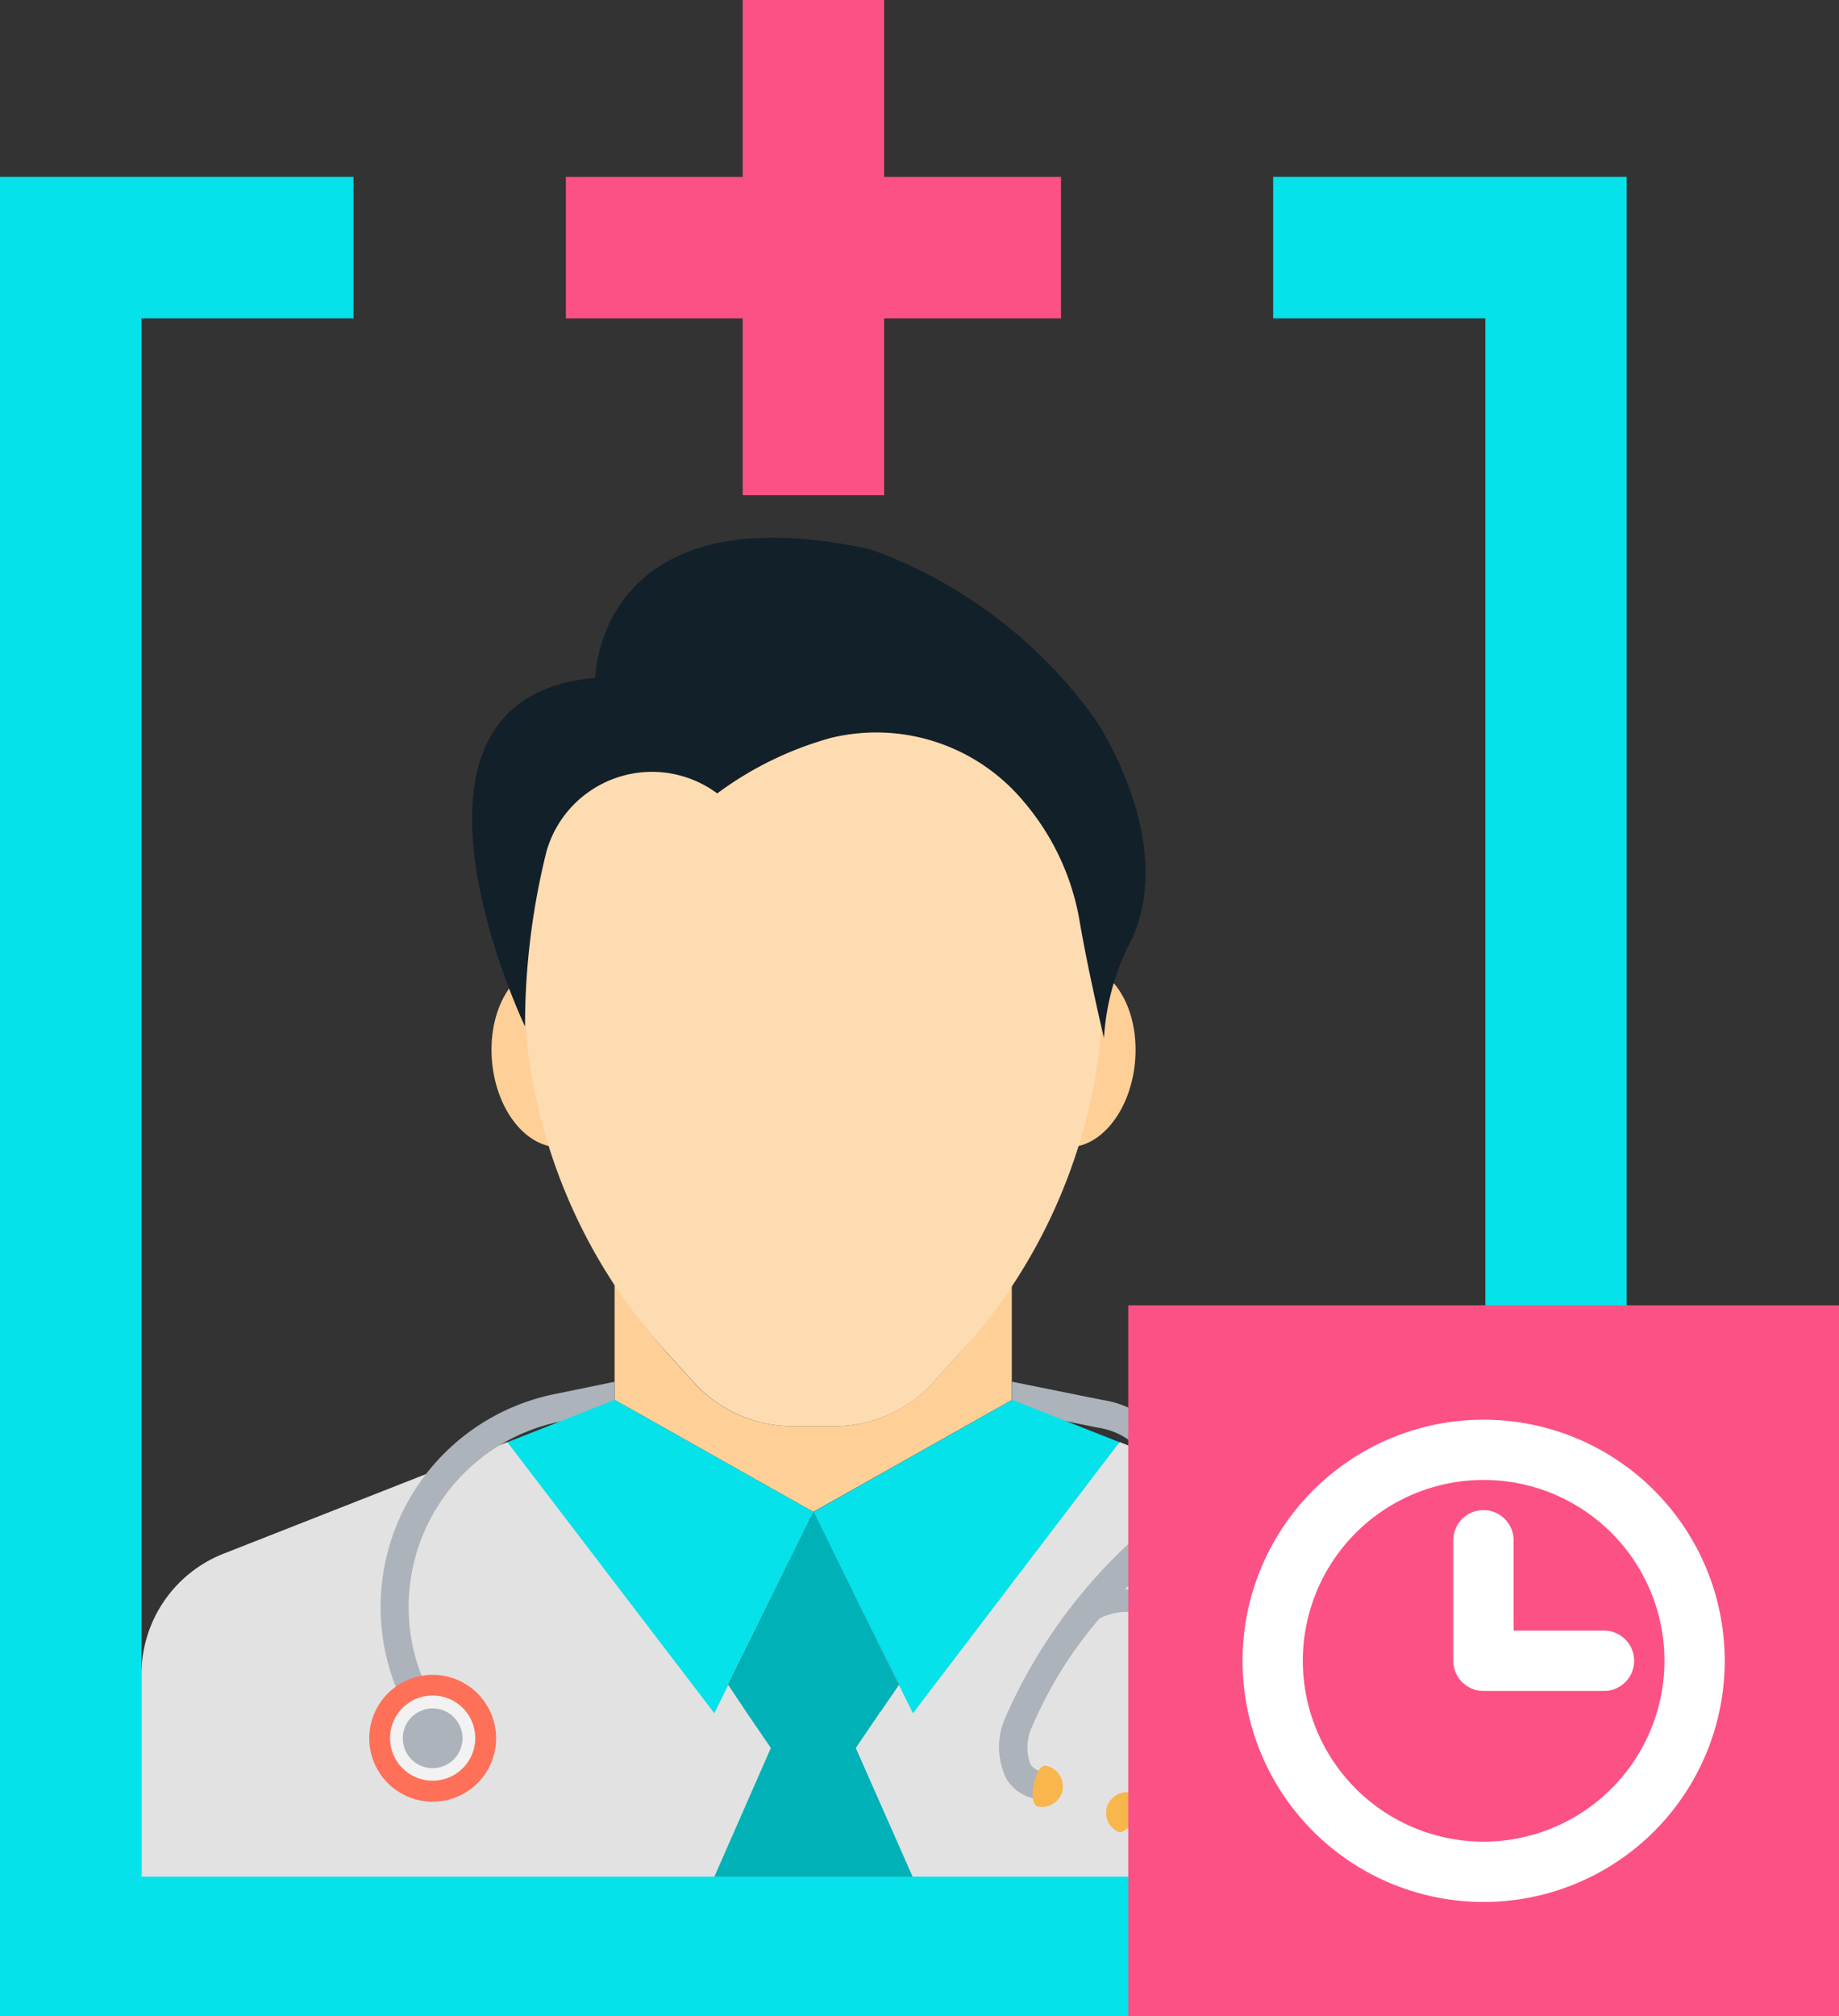
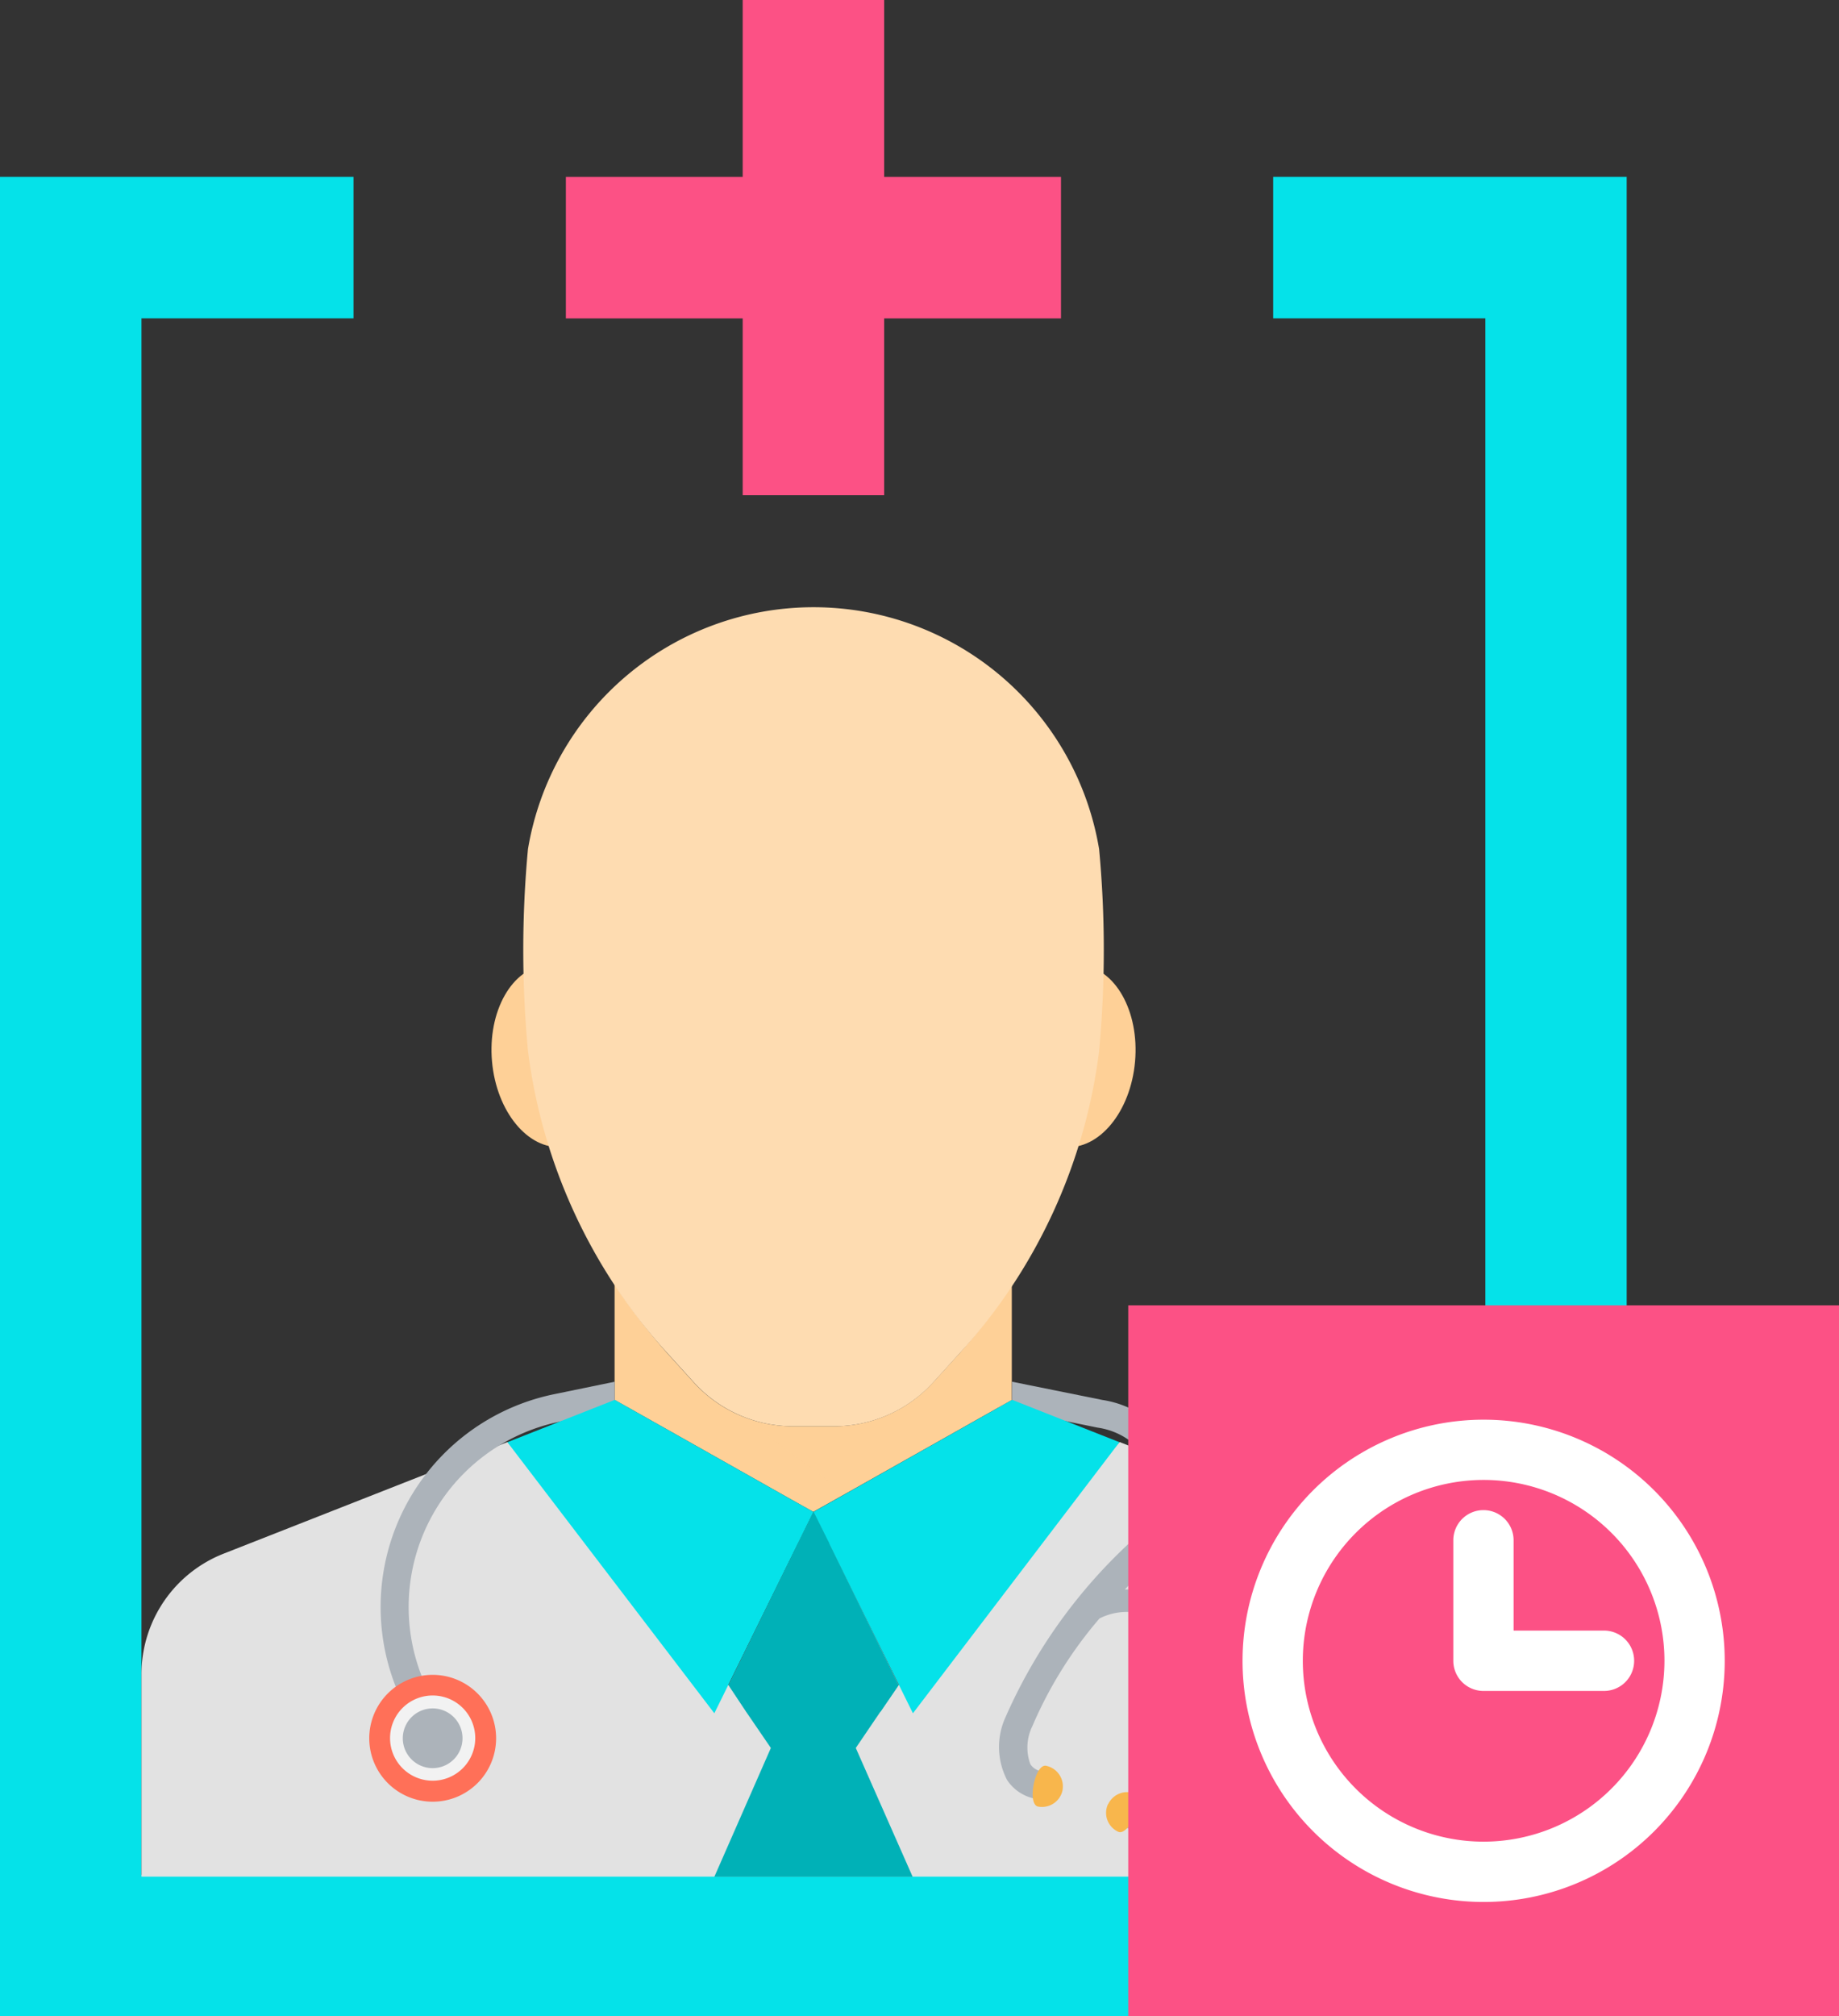
<svg xmlns="http://www.w3.org/2000/svg" width="52.541" height="57.593" viewBox="0 0 52.541 57.593">
  <rect x="0" y="0" width="52.541" height="57.593" fill="#333333" stroke="none" />
  <defs>
    <clipPath id="clip-path">
      <rect id="Rectangle_286" data-name="Rectangle 286" width="7.762" height="5.944" fill="#fed097" />
    </clipPath>
  </defs>
  <g id="f1" transform="translate(-72 -32.006)">
    <path id="Path_5583" data-name="Path 5583" d="M209.094,32.006h-4.042v5.052H200V41.1h5.052v5.052h4.042V41.1h5.052V37.058h-5.052Z" transform="translate(-111.833)" fill="#fc5185" />
    <path id="Path_5584" data-name="Path 5584" d="M366.062,76.042v28.291H370.1V72H360v4.042Z" transform="translate(-251.625 -34.943)" fill="#05e2e9" />
    <path id="Path_5585" data-name="Path 5585" d="M104.333,122.521V120.5H76.042V76.042H82.1V72H72v52.541h34.354A2.027,2.027,0,0,1,104.333,122.521Z" transform="translate(0 -34.943)" fill="#05e2e9" />
    <g id="Group_1817" data-name="Group 1817" transform="translate(76.042 47.365)">
      <path id="Path_5586" data-name="Path 5586" d="M142.4,364.8v5.775H104V364.8a3.7,3.7,0,0,1,2.359-3.456l8.1-3.184,6.319,6.944,1.983-4.04v-.008l.441-.9.449.9,1.984,4.048,6.31-6.944,8.1,3.184A3.718,3.718,0,0,1,142.4,364.8" transform="translate(-104 -332.329)" fill="#e2e2e2" />
      <path id="Path_5587" data-name="Path 5587" d="M222.4,325.777h.008V322.49a17.706,17.706,0,0,1-1.475,1.929l-.784.864a3.832,3.832,0,0,1-2.808,1.24h-1.2a3.827,3.827,0,0,1-2.808-1.24l-.784-.864a17.39,17.39,0,0,1-1.489-1.95v3.3l.013.006,4.935,2.784.728.408.728-.408Z" transform="translate(-197.543 -301.142)" fill="#fed097" />
      <g id="Group_1813" data-name="Group 1813" transform="translate(17.108 21.365)" opacity="0.1">
        <g id="Group_1812" data-name="Group 1812">
          <g id="Group_1811" data-name="Group 1811" clip-path="url(#clip-path)">
            <path id="Path_5588" data-name="Path 5588" d="M239.518,326.491l-.014,0-.025-.008c-.008,0-.017,0-.028-.009l3.016,2.24,4.737-2.672h0l0-3.271c-.008.012-1.125,1.475-1.475,1.911l-.784.865a3.832,3.832,0,0,1-2.808,1.24h-1.2a3.418,3.418,0,0,1-.713-.076,3.713,3.713,0,0,1-.715-.216" transform="translate(-239.451 -322.767)" fill="#fed097" />
          </g>
        </g>
      </g>
      <g id="Group_1814" data-name="Group 1814" transform="translate(10.001 12.199)">
        <path id="Path_5589" data-name="Path 5589" d="M186.768,252.649c.125,1.436-.572,2.67-1.556,2.755s-1.885-1.009-2.012-2.444.572-2.668,1.557-2.755,1.886,1.008,2.011,2.444" transform="translate(-183.186 -250.2)" fill="#fed097" />
        <path id="Path_5590" data-name="Path 5590" d="M303.98,252.967c-.125,1.436-1.026,2.53-2.011,2.444s-1.683-1.319-1.556-2.755,1.026-2.531,2.011-2.445,1.682,1.319,1.556,2.756" transform="translate(-285.594 -250.205)" fill="#fed097" />
      </g>
      <path id="Path_5591" data-name="Path 5591" d="M206.844,181.981a15.693,15.693,0,0,1-3.967,8.622l-.784.864a3.829,3.829,0,0,1-2.808,1.241h-1.2a3.825,3.825,0,0,1-2.808-1.241l-.784-.864a15.761,15.761,0,0,1-3.968-8.622,31,31,0,0,1,0-5.759,8.272,8.272,0,0,1,16.318,0,31.013,31.013,0,0,1,0,5.759" transform="translate(-179.483 -167.327)" fill="#fedcb1" />
-       <path id="Path_5592" data-name="Path 5592" d="M182.322,157.614s.056-5.386,7.886-3.665a13.555,13.555,0,0,1,6.385,4.832s2.345,3.406,1.07,6.271a6.908,6.908,0,0,0-.808,2.85s-.434-1.815-.694-3.328a7.08,7.08,0,0,0-1.6-3.428l-.025-.03a5.483,5.483,0,0,0-5.485-1.787,9.852,9.852,0,0,0-3.245,1.585,3.134,3.134,0,0,0-4.875,1.643,20.611,20.611,0,0,0-.617,5.014s-4.49-9.4,2.006-9.956" transform="translate(-169.356 -153.61)" fill="#122029" />
      <path id="Path_5593" data-name="Path 5593" d="M303.319,348.457a6.68,6.68,0,0,0-.3-1.887,2.868,2.868,0,0,0-2.144-1.56l-2.576-.52v.528h-.008l-.369.208,2.824.576a2.05,2.05,0,0,1,1.552,1.127,2.021,2.021,0,0,1,.217,1.233l-.017.208a15.045,15.045,0,0,0-4.383,5.7,2.047,2.047,0,0,0,.041,1.792,1.235,1.235,0,0,0,.887.552l.08-.8a.462.462,0,0,1-.3-.2,1.384,1.384,0,0,1,.056-1.081,11.889,11.889,0,0,1,1.92-3.08,1.715,1.715,0,0,1,2.264.671,12.225,12.225,0,0,1-.2,3.68c-.153.5-.361.824-.592.912a.39.39,0,0,1-.353-.016l-.2.351-.208.346a1.214,1.214,0,0,0,.608.16,1.1,1.1,0,0,0,.433-.088,2.044,2.044,0,0,0,1.087-1.432,15.84,15.84,0,0,0-.313-7.384m-1.062,2.072a2.338,2.338,0,0,0-.738-.1c.346-.377.728-.76,1.161-1.151.12.559.208,1.1.272,1.6a2.372,2.372,0,0,0-.7-.354" transform="translate(-273.428 -320.382)" fill="#acb3ba" />
      <g id="Group_1815" data-name="Group 1815" transform="translate(25.464 35.076)">
        <path id="Path_5594" data-name="Path 5594" d="M306.469,432.026a.6.6,0,0,1-.7.468c-.32-.063-.092-1.229.229-1.165a.6.6,0,0,1,.469.7" transform="translate(-305.617 -431.326)" fill="#f8b64c" />
        <path id="Path_5595" data-name="Path 5595" d="M322.259,437.635a.594.594,0,0,0,.292.787c.3.137.793-.942.5-1.08a.6.6,0,0,0-.787.293" transform="translate(-320.11 -436.535)" fill="#f8b64c" />
      </g>
      <path id="Path_5596" data-name="Path 5596" d="M164.8,345.012l-.013-.006v-.521l-1.729.356a6.206,6.206,0,0,0-4.432,8.576l.733-.322a5.406,5.406,0,0,1,3.86-7.47l1.954-.4Z" transform="translate(-151.269 -320.376)" fill="#acb3ba" />
      <g id="Group_1816" data-name="Group 1816" transform="translate(10.455 24.628)">
        <path id="Path_5597" data-name="Path 5597" d="M264.743,349.809l-5.9,7.743L256,351.8l.728-.408,4.935-2.784h.008l.008-.008Z" transform="translate(-247.257 -348.601)" fill="#05e2e9" />
        <path id="Path_5598" data-name="Path 5598" d="M186.777,349.809l5.912,7.743,2.831-5.751-.728-.408-4.935-2.784-.016-.008Z" transform="translate(-186.777 -348.601)" fill="#05e2e9" />
      </g>
      <path id="Path_5599" data-name="Path 5599" d="M233.586,384.357l1.615-3.68-.7-1.024-.51-.768,1.982-4.047.441-.9.449.9v.008l1.984,4.039-.52.761-.7,1.031,1.625,3.68Z" transform="translate(-217.219 -346.107)" fill="#00b1b7" />
      <path id="Path_5600" data-name="Path 5600" d="M241.672,378.886l-.52.761-1.9-3.9-1.921,3.9-.51-.768,1.982-4.047.441-.9.449.9v.008Z" transform="translate(-220.041 -346.107)" fill="#00b1b7" />
      <path id="Path_5601" data-name="Path 5601" d="M159.152,412.592a1.812,1.812,0,1,1-1.813-1.811,1.813,1.813,0,0,1,1.813,1.811" transform="translate(-149.02 -378.3)" fill="#ff7058" />
      <path id="Path_5602" data-name="Path 5602" d="M162.668,416.7a1.217,1.217,0,1,1-1.216-1.217,1.216,1.216,0,0,1,1.216,1.217" transform="translate(-153.132 -382.412)" fill="#f2f2f2" />
      <path id="Path_5603" data-name="Path 5603" d="M164.827,419.227a.853.853,0,1,1-.851-.852.852.852,0,0,1,.851.852" transform="translate(-155.655 -384.935)" fill="#acb3ba" />
    </g>
    <rect id="Rectangle_287" data-name="Rectangle 287" width="20.307" height="20.307" transform="translate(104.234 69.292)" fill="#fc5185" />
    <g id="Group_1818" data-name="Group 1818" transform="translate(107.5 72.558)">
      <path id="Path_5604" data-name="Path 5604" d="M359.964,353.076a6.888,6.888,0,1,0,6.888,6.888,6.888,6.888,0,0,0-6.888-6.888Zm0,12.053a5.166,5.166,0,1,1,5.166-5.166,5.171,5.171,0,0,1-5.166,5.166Zm4.3-5.166a.86.86,0,0,1-.861.861h-3.444a.861.861,0,0,1-.861-.861V356.52a.861.861,0,0,1,1.722,0V359.1h2.583a.861.861,0,0,1,.861.861Zm0,0" transform="translate(-353.076 -353.076)" fill="#fff" />
    </g>
  </g>
</svg>